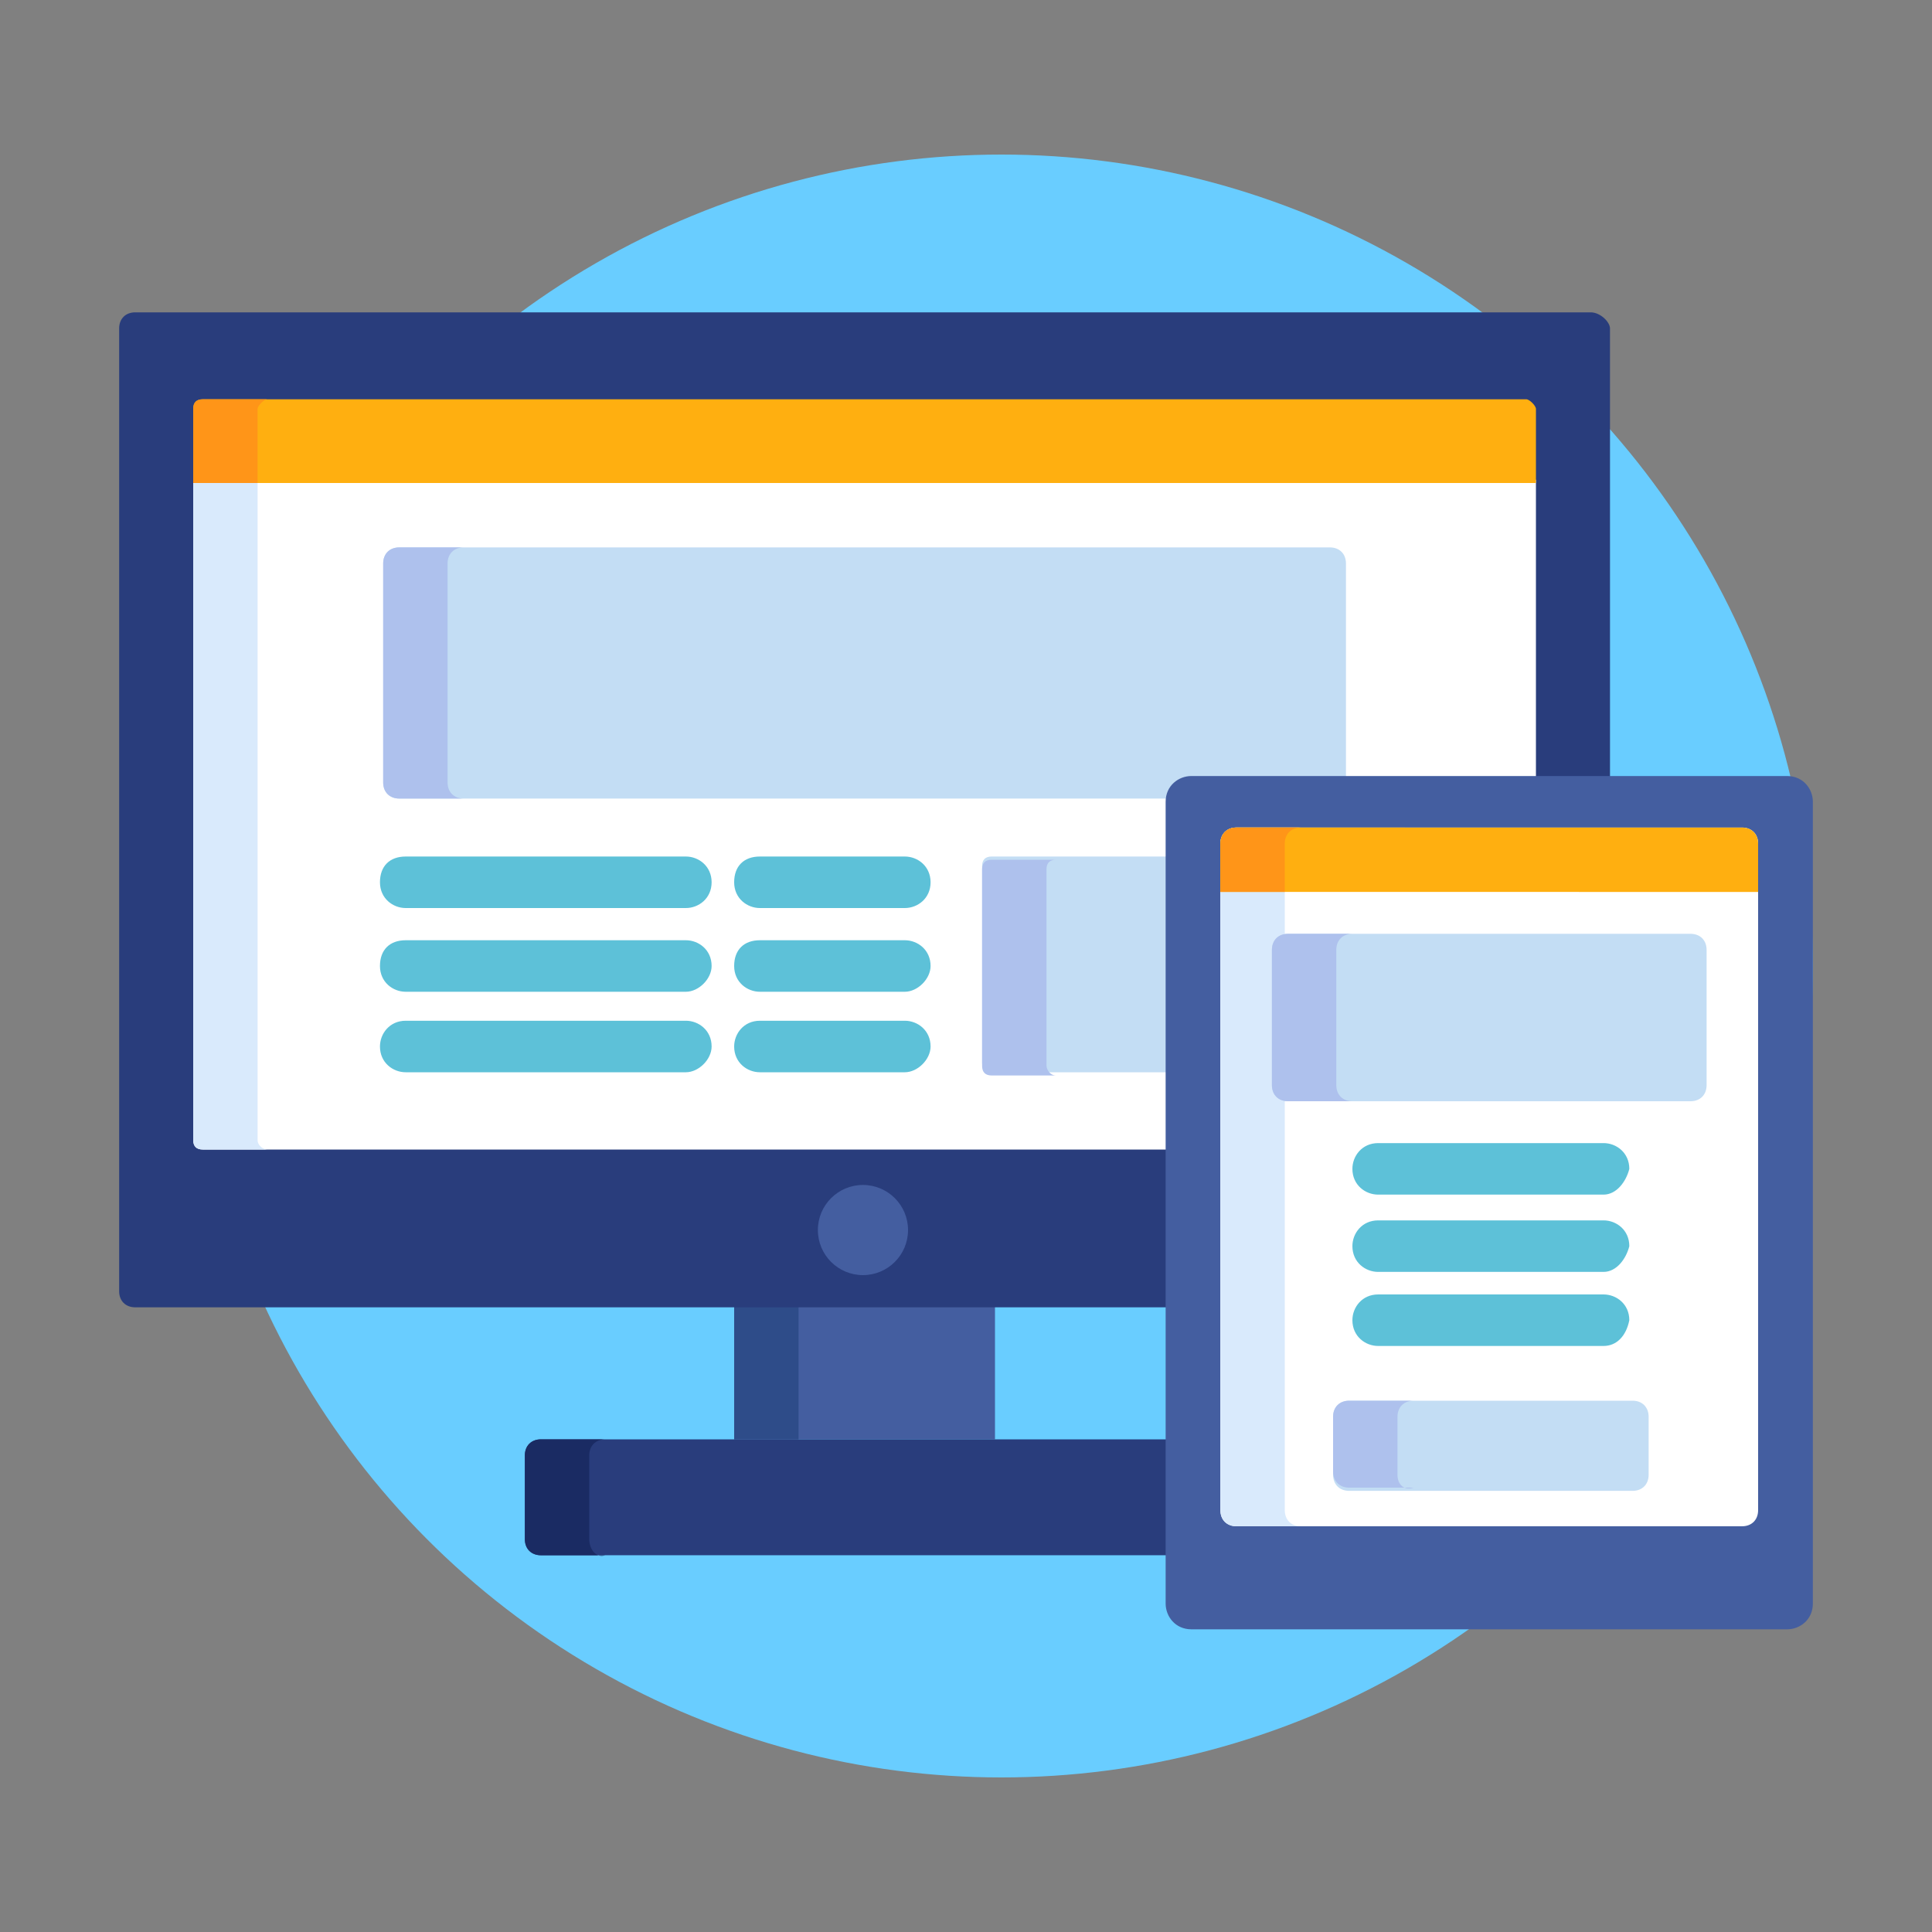
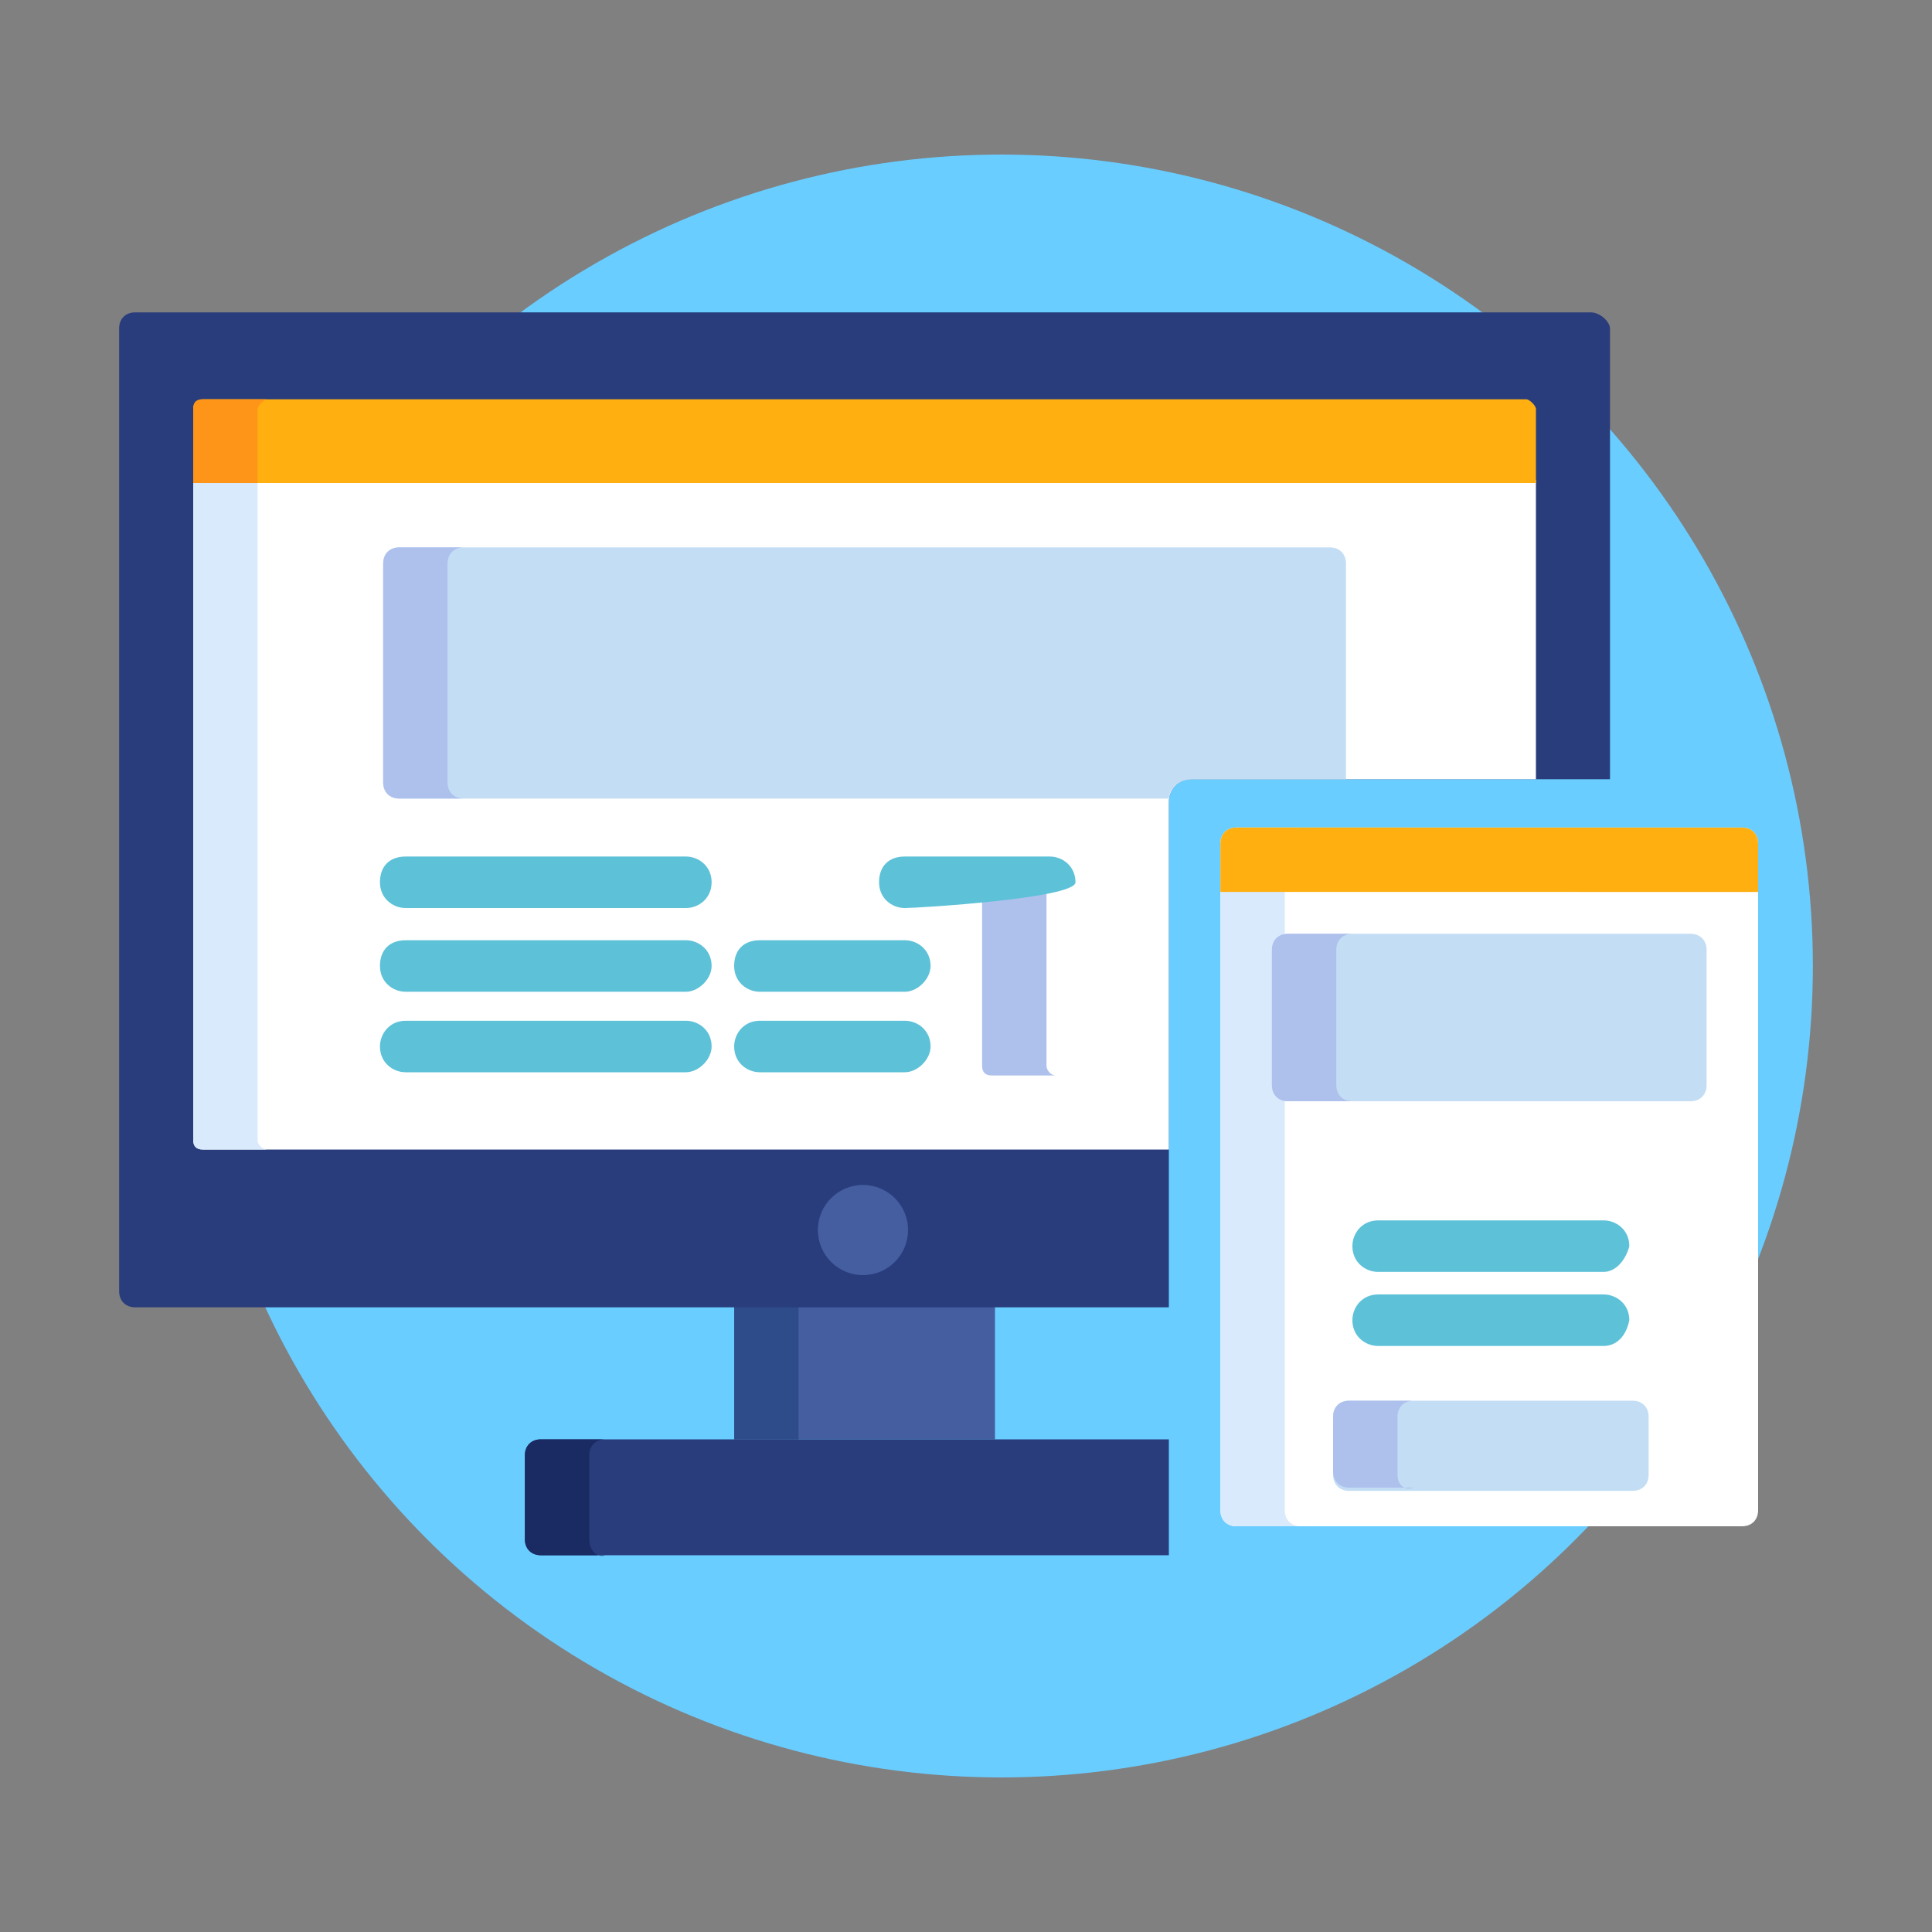
<svg xmlns="http://www.w3.org/2000/svg" version="1.1" id="Layer_1" x="0px" y="0px" viewBox="0 0 60 60" style="enable-background:new 0 0 60 60;" xml:space="preserve">
  <rect x="0" y="0" width="60" height="60" fill="#808080" stroke="none" />
  <style type="text/css">
	.st0{fill:#69CDFF;}
	.st1{fill:#445EA0;}
	.st2{fill:#2E4C89;}
	.st3{fill:#293D7C;}
	.st4{fill:#1A2B63;}
	.st5{fill:#FFFFFF;}
	.st6{fill:#D9EAFC;}
	.st7{fill:#C3DDF4;}
	.st8{fill:#AEC1ED;}
	.st9{fill:#FFAF10;}
	.st10{fill:#FF9518;}
	.st11{fill:#5DC1D8;}
</style>
  <g>
    <circle class="st0" cx="31.1" cy="30" r="25.2" />
    <rect x="22.8" y="40.5" class="st1" width="8.1" height="4.2" />
    <rect x="22.8" y="40.5" class="st2" width="2" height="4.2" />
    <path class="st3" d="M36.3,44.7H16.8c-0.3,0-0.5,0.2-0.5,0.5v2.6c0,0.3,0.2,0.5,0.5,0.5h19.5L36.3,44.7L36.3,44.7z" />
    <path class="st4" d="M18.3,47.8v-2.6c0-0.3,0.2-0.5,0.5-0.5h-2c-0.3,0-0.5,0.2-0.5,0.5v2.6c0,0.3,0.2,0.5,0.5,0.5h2   C18.5,48.4,18.3,48.1,18.3,47.8z" />
    <path class="st3" d="M49.4,9.7H4.2c-0.3,0-0.5,0.2-0.5,0.5v29.9c0,0.3,0.2,0.5,0.5,0.5h32.1V24.9c0-0.4,0.3-0.7,0.7-0.7h13v-14   C50,10,49.7,9.7,49.4,9.7z" />
    <path class="st5" d="M6,35.4c0,0.2,0.1,0.3,0.3,0.3h30V24.9c0-0.4,0.3-0.7,0.7-0.7h10.7v-9.3H6V35.4z" />
    <path class="st6" d="M8,35.4V14.9H6v20.5c0,0.2,0.1,0.3,0.3,0.3h2C8.2,35.7,8,35.6,8,35.4z" />
    <circle class="st1" cx="26.8" cy="38.2" r="1.4" />
-     <path class="st7" d="M36.3,26.6h-5.5c-0.2,0-0.3,0.1-0.3,0.3v6.1c0,0.2,0.1,0.3,0.3,0.3h5.5V26.6z" />
    <path class="st8" d="M32.5,33.1v-6.1c0-0.2,0.1-0.3,0.3-0.3h-2c-0.2,0-0.3,0.1-0.3,0.3v6.1c0,0.2,0.1,0.3,0.3,0.3h2   C32.6,33.4,32.5,33.2,32.5,33.1z" />
    <path class="st7" d="M37,24.2h4.8v-6.7c0-0.3-0.2-0.5-0.5-0.5H12.4c-0.3,0-0.5,0.2-0.5,0.5v6.8c0,0.3,0.2,0.5,0.5,0.5h23.9   C36.3,24.5,36.6,24.2,37,24.2z" />
    <path class="st8" d="M13.9,24.3v-6.8c0-0.3,0.2-0.5,0.5-0.5h-2c-0.3,0-0.5,0.2-0.5,0.5v6.8c0,0.3,0.2,0.5,0.5,0.5h2   C14.1,24.8,13.9,24.6,13.9,24.3z" />
    <path class="st9" d="M47.4,12.4H6.3c-0.2,0-0.3,0.1-0.3,0.3V15h41.7v-2.3C47.7,12.6,47.5,12.4,47.4,12.4z" />
    <path class="st10" d="M8.3,12.4h-2c-0.2,0-0.3,0.1-0.3,0.3V15h2v-2.3C8,12.6,8.2,12.4,8.3,12.4z" />
    <g>
      <path class="st11" d="M21.3,28.2h-8.7c-0.4,0-0.8-0.3-0.8-0.8s0.3-0.8,0.8-0.8h8.7c0.4,0,0.8,0.3,0.8,0.8S21.7,28.2,21.3,28.2z" />
      <path class="st11" d="M21.3,30.8h-8.7c-0.4,0-0.8-0.3-0.8-0.8s0.3-0.8,0.8-0.8h8.7c0.4,0,0.8,0.3,0.8,0.8    C22.1,30.4,21.7,30.8,21.3,30.8z" />
      <path class="st11" d="M21.3,33.3h-8.7c-0.4,0-0.8-0.3-0.8-0.8c0-0.4,0.3-0.8,0.8-0.8h8.7c0.4,0,0.8,0.3,0.8,0.8    C22.1,32.9,21.7,33.3,21.3,33.3z" />
-       <path class="st11" d="M28.1,28.2h-4.5c-0.4,0-0.8-0.3-0.8-0.8s0.3-0.8,0.8-0.8h4.5c0.4,0,0.8,0.3,0.8,0.8S28.5,28.2,28.1,28.2z" />
+       <path class="st11" d="M28.1,28.2c-0.4,0-0.8-0.3-0.8-0.8s0.3-0.8,0.8-0.8h4.5c0.4,0,0.8,0.3,0.8,0.8S28.5,28.2,28.1,28.2z" />
      <path class="st11" d="M28.1,30.8h-4.5c-0.4,0-0.8-0.3-0.8-0.8s0.3-0.8,0.8-0.8h4.5c0.4,0,0.8,0.3,0.8,0.8    C28.9,30.4,28.5,30.8,28.1,30.8z" />
      <path class="st11" d="M28.1,33.3h-4.5c-0.4,0-0.8-0.3-0.8-0.8c0-0.4,0.3-0.8,0.8-0.8h4.5c0.4,0,0.8,0.3,0.8,0.8    C28.9,32.9,28.5,33.3,28.1,33.3z" />
    </g>
-     <path class="st1" d="M55.5,24.1c0.5,0,0.8,0.4,0.8,0.8v24.9c0,0.5-0.4,0.8-0.8,0.8H37c-0.5,0-0.8-0.4-0.8-0.8V24.9   c0-0.5,0.4-0.8,0.8-0.8L55.5,24.1L55.5,24.1z" />
    <path class="st5" d="M38.4,47.4c-0.3,0-0.5-0.2-0.5-0.5V26.2c0-0.3,0.2-0.5,0.5-0.5h15.7c0.3,0,0.5,0.2,0.5,0.5v20.7   c0,0.3-0.2,0.5-0.5,0.5H38.4z" />
    <path class="st6" d="M39.9,46.9V26.2c0-0.3,0.2-0.5,0.5-0.5h-2c-0.3,0-0.5,0.2-0.5,0.5v20.7c0,0.3,0.2,0.5,0.5,0.5h2   C40.1,47.4,39.9,47.2,39.9,46.9z" />
-     <path class="st1" d="M45.3,49.5c-0.3,0-0.5-0.2-0.5-0.5v-0.2c0-0.3,0.2-0.5,0.5-0.5h1.9c0.3,0,0.5,0.2,0.5,0.5v0.2   c0,0.3-0.2,0.5-0.5,0.5H45.3z" />
    <path class="st9" d="M54.6,27.7v-1.5c0-0.3-0.2-0.5-0.5-0.5H38.4c-0.3,0-0.5,0.2-0.5,0.5v1.5L54.6,27.7L54.6,27.7z" />
-     <path class="st10" d="M40.4,25.7h-2c-0.3,0-0.5,0.2-0.5,0.5v1.5h2v-1.5C39.9,25.9,40.1,25.7,40.4,25.7z" />
    <g>
-       <path class="st11" d="M49.8,37.1h-7c-0.4,0-0.8-0.3-0.8-0.8c0-0.4,0.3-0.8,0.8-0.8h7c0.4,0,0.8,0.3,0.8,0.8    C50.5,36.7,50.2,37.1,49.8,37.1z" />
      <path class="st11" d="M49.8,39.5h-7c-0.4,0-0.8-0.3-0.8-0.8c0-0.4,0.3-0.8,0.8-0.8h7c0.4,0,0.8,0.3,0.8,0.8    C50.5,39.1,50.2,39.5,49.8,39.5z" />
      <path class="st11" d="M49.8,41.8h-7c-0.4,0-0.8-0.3-0.8-0.8c0-0.4,0.3-0.8,0.8-0.8h7c0.4,0,0.8,0.3,0.8,0.8    C50.5,41.5,50.2,41.8,49.8,41.8z" />
    </g>
    <path class="st7" d="M53,33.7c0,0.3-0.2,0.5-0.5,0.5H40c-0.3,0-0.5-0.2-0.5-0.5v-4.2c0-0.3,0.2-0.5,0.5-0.5h12.5   c0.3,0,0.5,0.2,0.5,0.5V33.7z" />
    <path class="st8" d="M41.5,33.7v-4.2c0-0.3,0.2-0.5,0.5-0.5h-2c-0.3,0-0.5,0.2-0.5,0.5v4.2c0,0.3,0.2,0.5,0.5,0.5h2   C41.7,34.2,41.5,34,41.5,33.7z" />
    <path class="st7" d="M51.2,45.8c0,0.3-0.2,0.5-0.5,0.5h-8.8c-0.3,0-0.5-0.2-0.5-0.5V44c0-0.3,0.2-0.5,0.5-0.5h8.8   c0.3,0,0.5,0.2,0.5,0.5L51.2,45.8L51.2,45.8z" />
    <path class="st8" d="M43.4,45.8V44c0-0.3,0.2-0.5,0.5-0.5h-2c-0.3,0-0.5,0.2-0.5,0.5v1.7c0,0.3,0.2,0.5,0.5,0.5h2   C43.6,46.3,43.4,46.1,43.4,45.8z" />
  </g>
</svg>